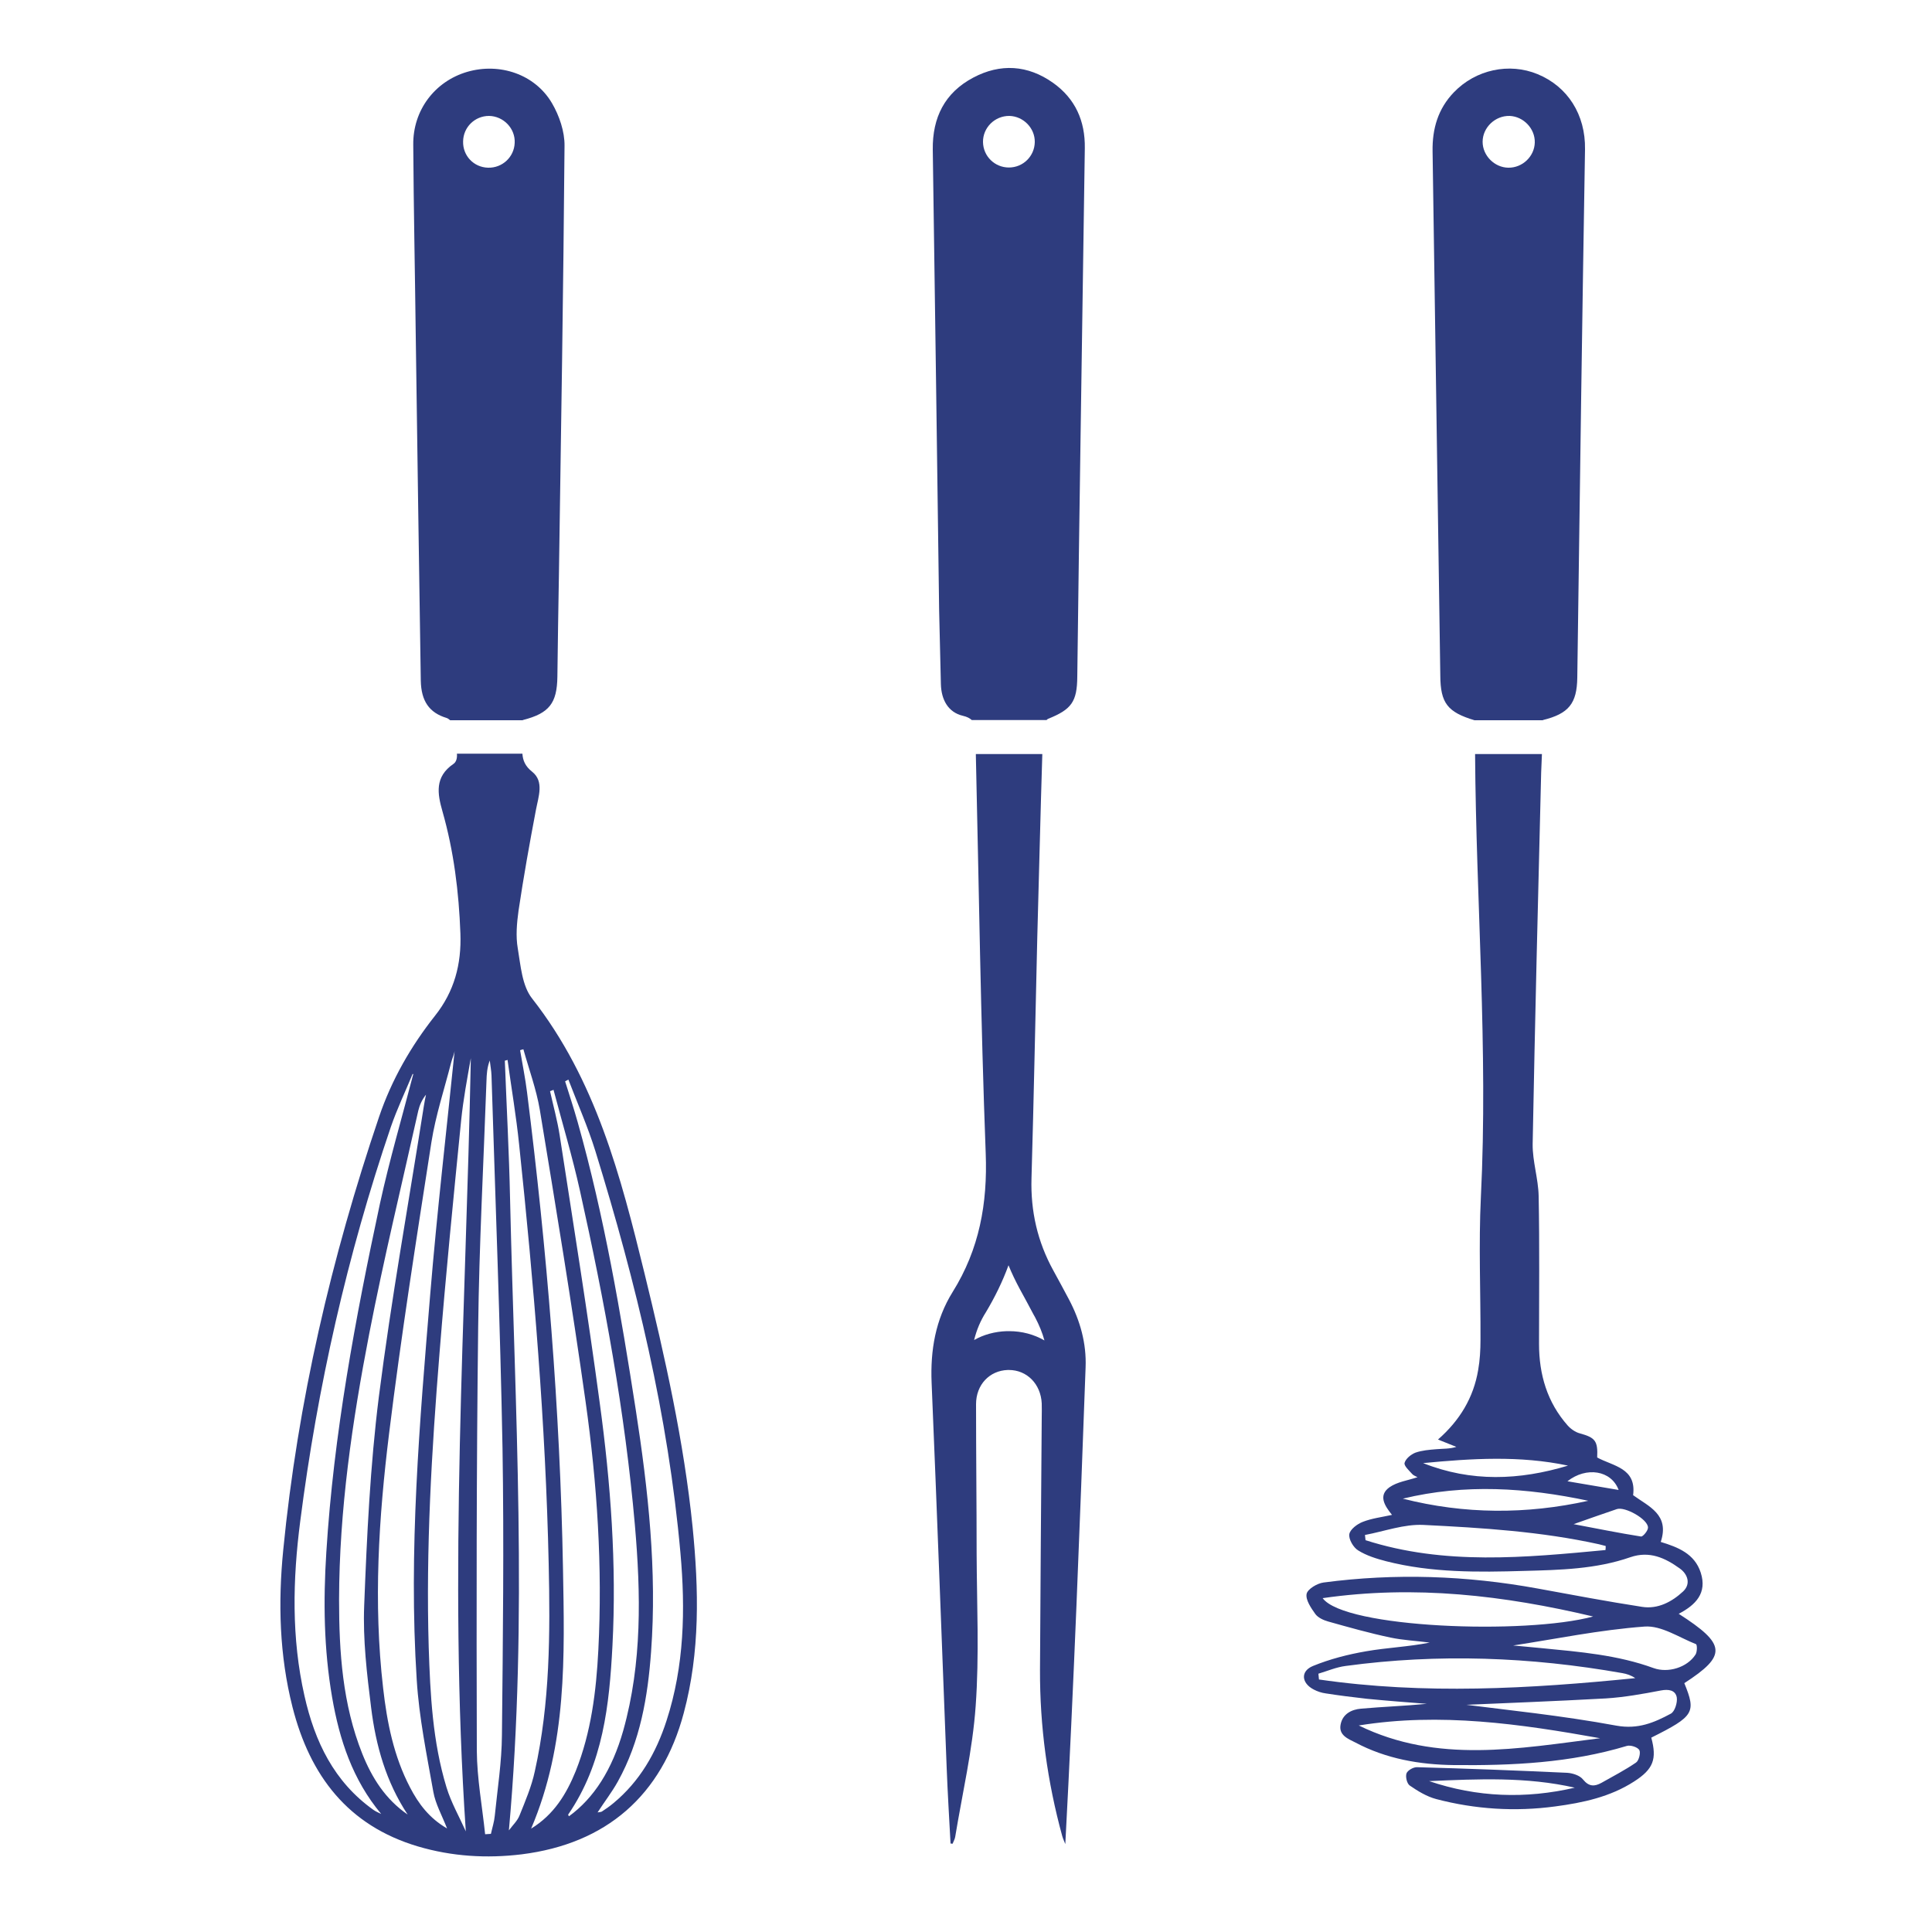
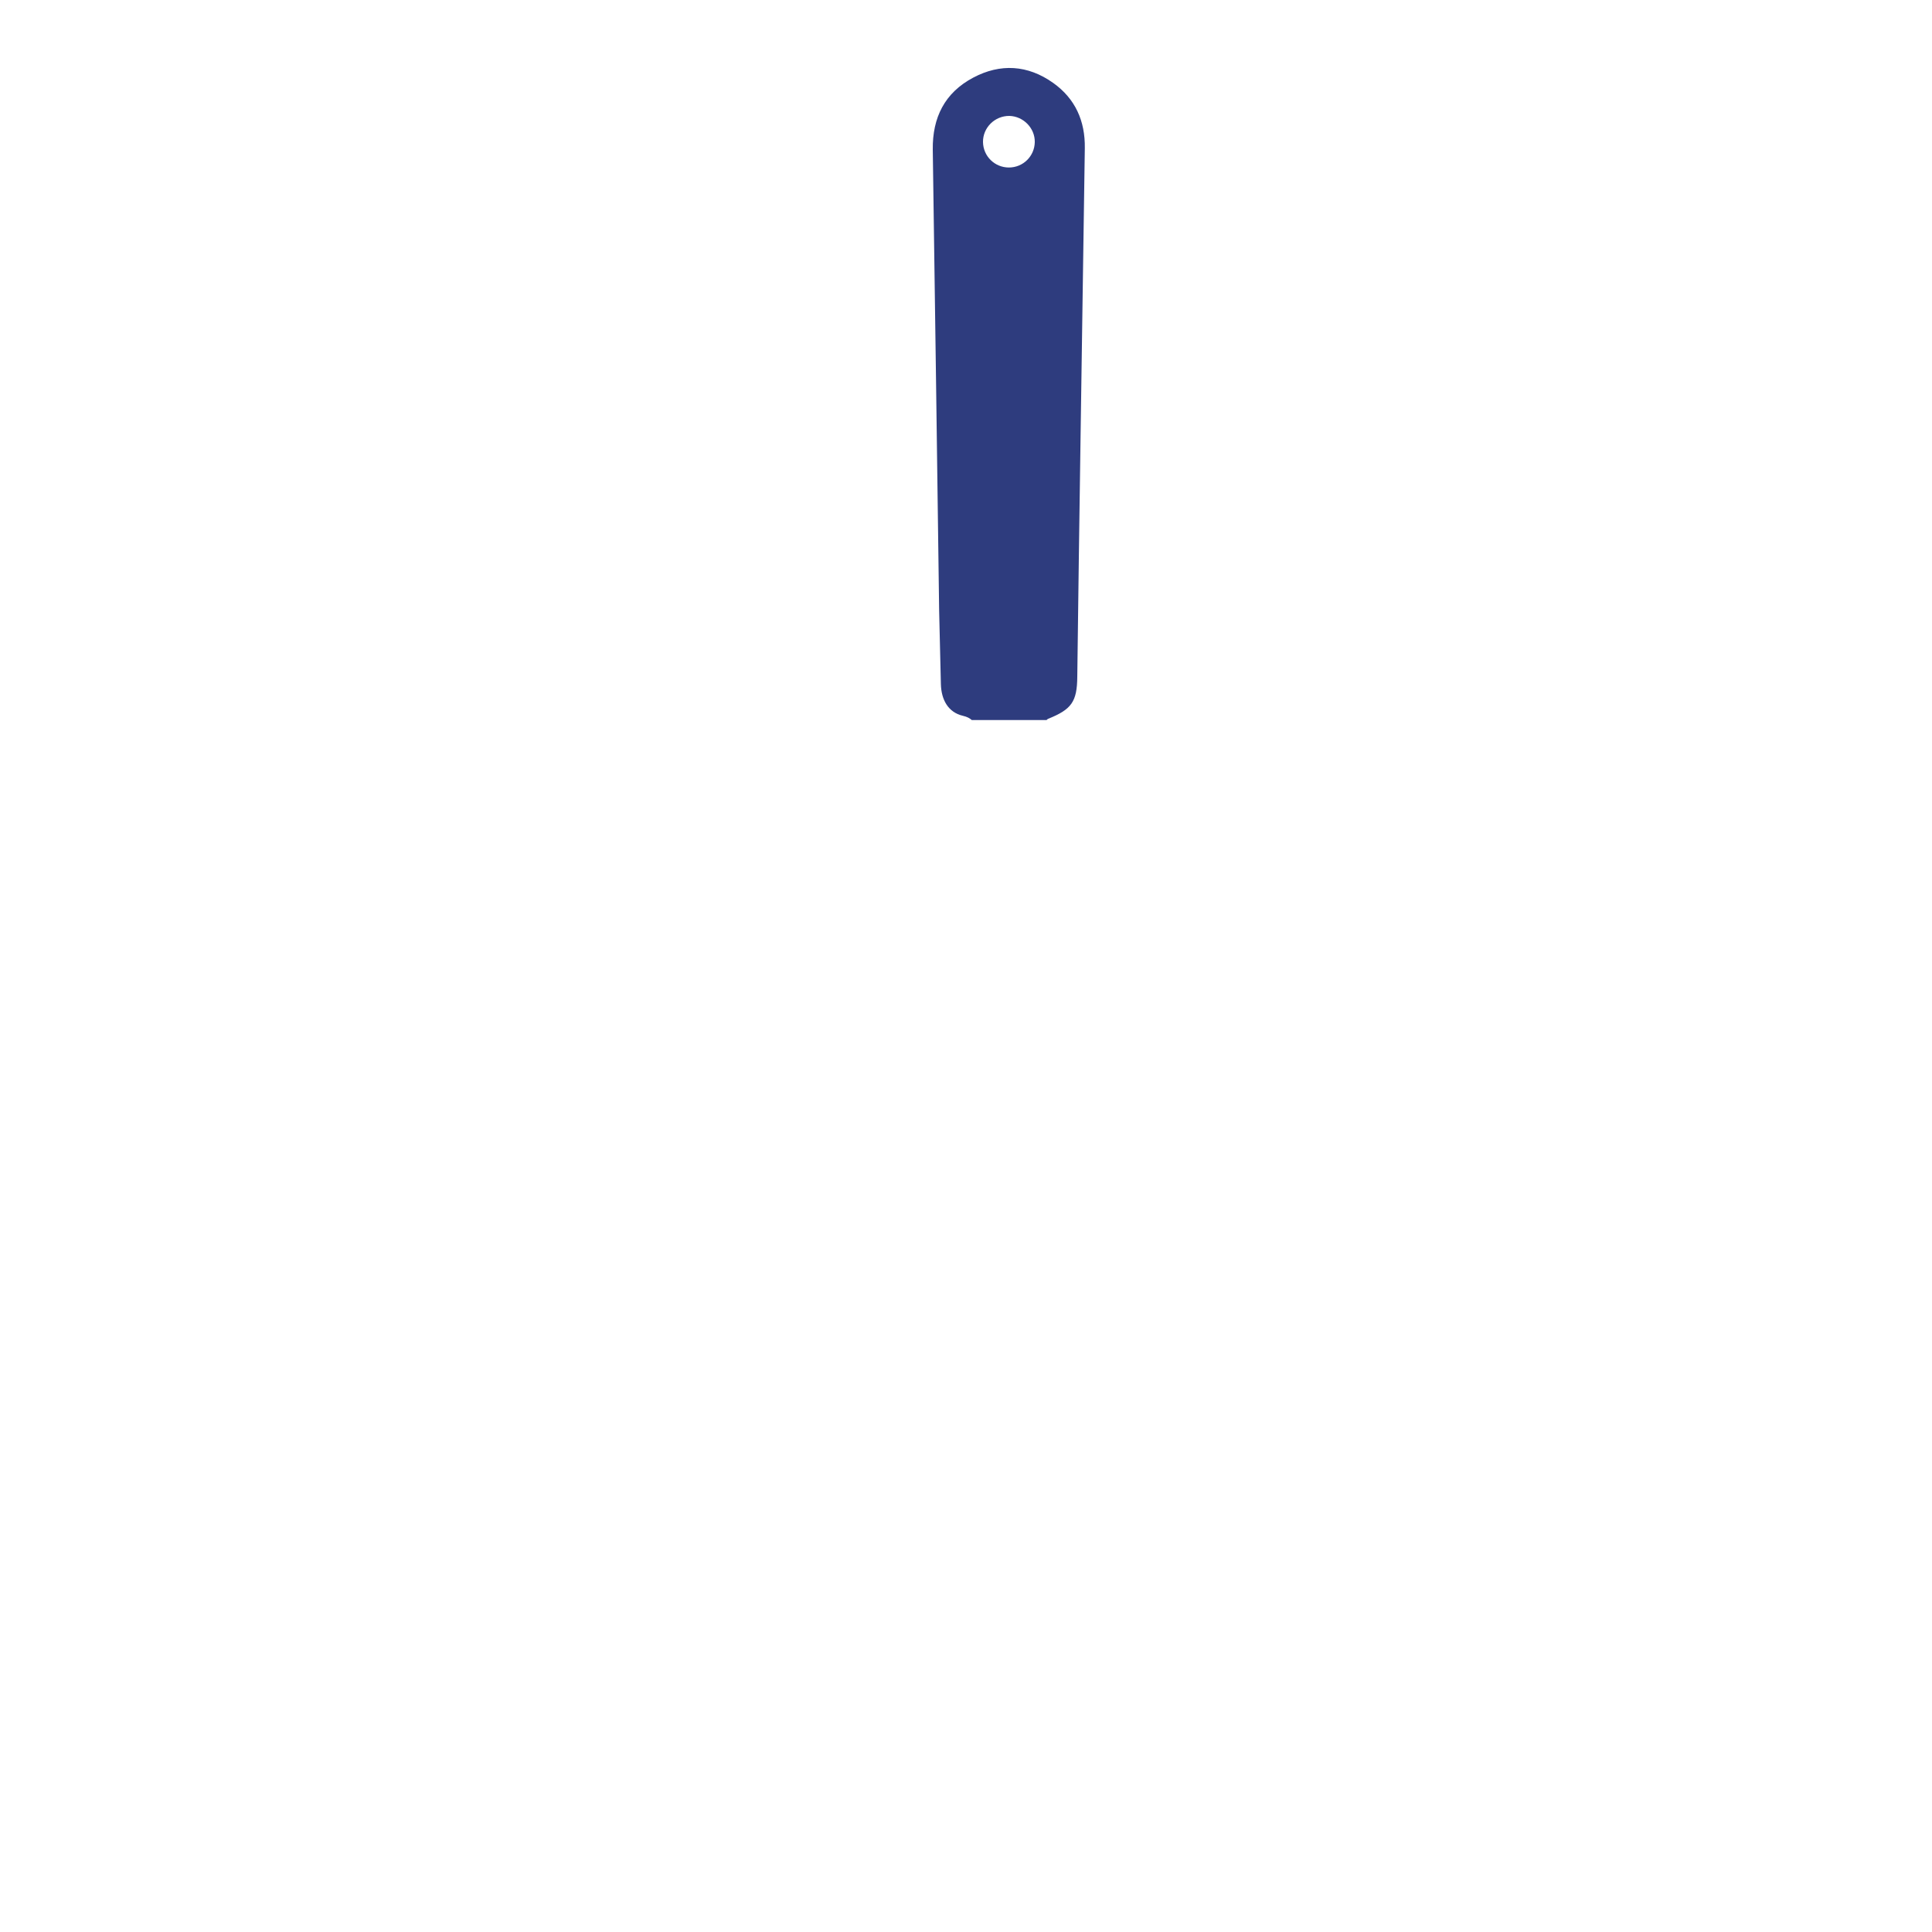
<svg xmlns="http://www.w3.org/2000/svg" version="1.1" id="Layer_1" x="0px" y="0px" viewBox="0 0 100 100" style="enable-background:new 0 0 100 100;" xml:space="preserve">
  <style type="text/css">
	.st0{fill:#2e3c7e;}
</style>
  <g>
-     <path class="st0" d="M76.32,37.28h3.54c0,0,0,0,0-0.01c1.34-0.33,1.76-0.86,1.78-2.19c0.07-4.82,0.13-9.64,0.2-14.46   c0.06-4.3,0.13-8.59,0.2-12.89c0.03-1.8-0.9-3.25-2.45-3.89c-1.47-0.61-3.21-0.24-4.34,0.94c-0.82,0.85-1.12,1.89-1.1,3.05   c0.14,9.05,0.26,18.1,0.4,27.15C74.56,36.39,74.92,36.86,76.32,37.28z M78.14,6c0.72,0.03,1.32,0.66,1.3,1.38   c-0.02,0.72-0.64,1.31-1.37,1.3c-0.72-0.01-1.33-0.63-1.33-1.34C76.74,6.6,77.39,5.98,78.14,6z" />
-     <path class="st0" d="M86.89,83.53c0.88-0.46,1.48-1.07,1.14-2.13c-0.32-0.99-1.19-1.32-2.07-1.59c0.47-1.42-0.62-1.83-1.43-2.42   c0.18-1.41-1.03-1.5-1.86-1.95c0.04-0.86-0.1-1.03-0.9-1.25c-0.23-0.06-0.47-0.23-0.63-0.41c-1.06-1.2-1.48-2.64-1.48-4.22   c0-2.55,0.03-5.1-0.02-7.66c-0.02-0.9-0.32-1.79-0.31-2.68c0.12-6.41,0.28-12.82,0.44-19.23c0.01-0.32,0.03-0.64,0.04-0.96h-3.46   c0.05,7.64,0.68,15.28,0.3,22.93c-0.12,2.46-0.01,4.93-0.02,7.39c0,0.52-0.03,1.05-0.12,1.56c-0.24,1.43-0.95,2.61-2.08,3.6   c0.36,0.14,0.65,0.26,0.95,0.38c-0.35,0.11-0.69,0.09-1.03,0.12c-0.37,0.03-0.75,0.06-1.09,0.18c-0.23,0.09-0.5,0.31-0.56,0.53   c-0.04,0.15,0.24,0.4,0.4,0.58c0.06,0.07,0.18,0.11,0.27,0.16c-0.51,0.17-1.05,0.24-1.45,0.52c-0.59,0.42-0.26,0.95,0.13,1.43   c-0.55,0.12-1.05,0.18-1.51,0.36c-0.29,0.11-0.66,0.39-0.7,0.64c-0.04,0.26,0.21,0.69,0.46,0.84c0.43,0.27,0.95,0.43,1.45,0.56   c2.35,0.6,4.76,0.57,7.15,0.5c1.85-0.05,3.71-0.09,5.49-0.71c0.99-0.34,1.8,0.04,2.55,0.58c0.4,0.28,0.6,0.79,0.18,1.19   c-0.58,0.54-1.31,0.93-2.13,0.8c-1.81-0.28-3.61-0.62-5.41-0.95c-3.67-0.67-7.37-0.8-11.07-0.31c-0.33,0.04-0.83,0.34-0.88,0.59   c-0.06,0.31,0.23,0.73,0.45,1.04c0.14,0.19,0.42,0.32,0.67,0.39c1.07,0.3,2.13,0.6,3.22,0.83c0.67,0.14,1.36,0.17,2.03,0.26   c-1.1,0.22-2.21,0.26-3.29,0.45c-0.93,0.16-1.87,0.4-2.75,0.76c-0.66,0.27-0.6,0.89,0.04,1.22c0.19,0.1,0.4,0.17,0.62,0.2   c0.71,0.11,1.42,0.2,2.14,0.28c1.03,0.1,2.06,0.18,3.09,0.26c-1.14,0.11-2.27,0.15-3.4,0.25c-0.5,0.04-0.96,0.28-1.06,0.82   c-0.11,0.55,0.38,0.74,0.76,0.93c1.6,0.85,3.34,1.15,5.11,1.17c3.01,0.03,6.02-0.11,8.94-0.99c0.19-0.06,0.56,0.06,0.65,0.21   c0.08,0.14-0.02,0.55-0.17,0.65c-0.57,0.39-1.19,0.71-1.79,1.05c-0.35,0.19-0.64,0.21-0.95-0.17c-0.16-0.21-0.53-0.33-0.82-0.35   c-2.59-0.12-5.18-0.22-7.77-0.29c-0.19-0.01-0.49,0.16-0.55,0.32c-0.06,0.17,0.02,0.53,0.17,0.63c0.42,0.29,0.88,0.57,1.37,0.7   c2.02,0.53,4.09,0.66,6.16,0.38c1.43-0.19,2.84-0.49,4.08-1.29c1-0.64,1.19-1.16,0.89-2.27c2.22-1.11,2.33-1.3,1.71-2.82   C89.4,85.68,89.35,85.11,86.89,83.53z M83.78,77.12c-0.9-0.15-1.76-0.3-2.65-0.45C82.11,75.9,83.4,76.1,83.78,77.12z M81.16,75.86   c-2.51,0.76-5.01,0.86-7.5-0.13C76.16,75.49,78.67,75.33,81.16,75.86z M82.21,77.68c-3.21,0.71-6.41,0.7-9.6-0.11   C75.82,76.79,79.01,77,82.21,77.68z M83.1,80.23c-4.16,0.39-8.33,0.8-12.42-0.51c-0.01-0.09-0.02-0.18-0.03-0.27   c1.01-0.19,2.03-0.57,3.03-0.52c3.04,0.15,6.09,0.34,9.08,1c0.12,0.03,0.23,0.06,0.35,0.09C83.11,80.08,83.11,80.16,83.1,80.23z    M84.94,79.53c-1.14-0.18-2.27-0.41-3.49-0.64c0.82-0.29,1.53-0.54,2.24-0.78c0.42-0.14,1.6,0.52,1.61,0.95   C85.31,79.22,85.04,79.54,84.94,79.53z M73.97,92.19c2.52-0.11,5.05-0.23,7.54,0.34C78.96,93.12,76.45,93.03,73.97,92.19z    M68.46,82.72c4.78-0.69,9.4-0.14,14,0.95C78.93,84.62,69.59,84.27,68.46,82.72z M68.27,86.93c-0.01-0.1-0.02-0.2-0.03-0.3   c0.47-0.14,0.93-0.34,1.41-0.4c4.79-0.65,9.57-0.47,14.32,0.37c0.23,0.04,0.45,0.11,0.67,0.26C79.17,87.41,73.72,87.72,68.27,86.93   z M70.33,89.31c4.21-0.68,8.36-0.08,12.49,0.66C78.61,90.5,74.4,91.3,70.33,89.31z M86.48,88.7c-0.86,0.46-1.69,0.82-2.81,0.62   c-2.86-0.53-5.77-0.82-7.77-1.08c1.79-0.08,4.51-0.18,7.22-0.33c0.95-0.06,1.9-0.23,2.84-0.41c0.41-0.08,0.76-0.02,0.83,0.36   C86.83,88.12,86.69,88.59,86.48,88.7z M87.76,85.64c-0.43,0.67-1.42,0.97-2.17,0.7c-1.86-0.68-3.82-0.84-5.77-1.03   c-0.56-0.05-1.12-0.11-1.5-0.14c2.17-0.33,4.48-0.81,6.81-0.98c0.86-0.06,1.77,0.56,2.65,0.91C87.85,85.12,87.85,85.5,87.76,85.64z   " />
-   </g>
+     </g>
  <g>
    <g>
-       <path class="st0" d="M52.2,65.49c0.17,0.42,0.37,0.83,0.59,1.24c0.24,0.43,0.46,0.85,0.69,1.28l0.1,0.18    c0.21,0.4,0.37,0.79,0.48,1.19c-0.54-0.31-1.16-0.48-1.83-0.48l-0.12,0c-0.62,0.02-1.2,0.18-1.69,0.46c0.13-0.53,0.33-1,0.61-1.44    C51.49,67.15,51.89,66.34,52.2,65.49 M53.95,39.03h-3.44c0,0.02,0,0.04,0,0.06c0.16,6.87,0.25,13.74,0.51,20.6    c0.1,2.6-0.33,4.97-1.71,7.18c-0.89,1.43-1.16,3.02-1.09,4.7c0.28,6.65,0.52,13.29,0.78,19.94c0.05,1.3,0.13,2.6,0.2,3.91    c0.04,0,0.07,0.01,0.11,0.01c0.04-0.12,0.11-0.23,0.13-0.35c0.37-2.25,0.9-4.5,1.06-6.77c0.19-2.63,0.06-5.27,0.05-7.91    c0-2.57-0.03-5.15-0.03-7.72c0-1.01,0.7-1.74,1.64-1.77c0.02,0,0.04,0,0.06,0c0.93,0,1.65,0.72,1.7,1.73c0.01,0.24,0,0.48,0,0.72    c-0.03,4.36-0.07,8.72-0.09,13.08c-0.01,2.92,0.38,5.78,1.15,8.59c0.04,0.15,0.11,0.28,0.16,0.42c0.44-8.24,0.75-16.46,1.05-24.67    c0.05-1.25-0.28-2.42-0.86-3.52c-0.27-0.5-0.53-1-0.81-1.5c-0.82-1.49-1.18-3.07-1.13-4.77c0.12-4.16,0.2-8.33,0.3-12.49    C53.78,45.34,53.85,42.18,53.95,39.03L53.95,39.03z" />
-     </g>
+       </g>
    <path class="st0" d="M48.7,35.41c0.02,0.8,0.37,1.46,1.14,1.64c0.22,0.05,0.36,0.13,0.46,0.22h3.87c0.02-0.02,0.05-0.05,0.07-0.06   c1.22-0.49,1.51-0.88,1.52-2.19c0.05-4.14,0.11-8.29,0.17-12.43c0.07-4.97,0.15-9.94,0.22-14.92c0.02-1.41-0.49-2.56-1.64-3.38   c-1.31-0.93-2.73-1.02-4.14-0.27c-1.47,0.78-2.11,2.06-2.09,3.72c0.12,7.96,0.22,15.92,0.33,23.88   C48.64,32.89,48.67,34.15,48.7,35.41z M52.25,6c0.72,0.02,1.32,0.63,1.31,1.35c-0.01,0.73-0.6,1.32-1.34,1.32   c-0.73,0-1.33-0.58-1.34-1.32C50.87,6.61,51.49,5.99,52.25,6z" />
  </g>
  <g>
-     <path class="st0" d="M21.78,35.23c0.02,1.06,0.44,1.66,1.33,1.93c0.07,0.02,0.13,0.07,0.19,0.12h3.76c0,0,0,0,0-0.01   c1.37-0.35,1.77-0.87,1.79-2.24c0.02-1.77,0.05-3.53,0.08-5.3c0.11-7.39,0.23-14.79,0.29-22.18c0.01-0.74-0.27-1.56-0.65-2.21   c-0.88-1.5-2.71-2.11-4.39-1.62c-1.67,0.49-2.81,1.98-2.79,3.77c0.02,3.32,0.09,6.63,0.13,9.95C21.6,23.36,21.69,29.3,21.78,35.23z    M25.31,6c0.75,0.01,1.37,0.65,1.33,1.4C26.61,8.13,26,8.7,25.26,8.68c-0.74-0.02-1.31-0.62-1.29-1.36C23.98,6.58,24.58,6,25.31,6z   " />
-     <path class="st0" d="M33.36,65.91c-1.23-5.02-2.52-10.02-5.82-14.23c-0.52-0.66-0.59-1.7-0.74-2.59c-0.11-0.63-0.05-1.31,0.04-1.96   c0.26-1.74,0.57-3.48,0.9-5.21c0.13-0.69,0.43-1.47-0.19-1.97c-0.37-0.29-0.49-0.6-0.51-0.94h-3.39c0.02,0.22-0.03,0.43-0.18,0.53   c-0.98,0.67-0.83,1.54-0.57,2.45c0.59,2.07,0.85,4.17,0.93,6.32c0.06,1.61-0.32,3.01-1.31,4.26c-1.25,1.58-2.25,3.32-2.9,5.24   c-2.47,7.29-4.21,14.75-4.96,22.42c-0.27,2.72-0.2,5.45,0.48,8.13c0.9,3.54,2.86,6.13,6.49,7.21c1.76,0.52,3.55,0.63,5.37,0.41   c4.38-0.55,7.25-3.04,8.39-7.31c0.85-3.17,0.78-6.39,0.46-9.62C35.4,74.61,34.42,70.25,33.36,65.91z M19.33,93.68   c-2.04-1.45-3.04-3.54-3.57-5.9c-0.68-3-0.61-6.03-0.22-9.04c0.89-6.95,2.43-13.77,4.69-20.41c0.32-0.93,0.75-1.83,1.13-2.75   c0.01,0.01,0.02,0.02,0.03,0.02c-0.58,2.23-1.23,4.44-1.72,6.68c-1.28,5.97-2.4,11.96-2.78,18.07c-0.16,2.51-0.13,5.01,0.3,7.5   c0.38,2.2,1.06,4.27,2.54,6.04C19.61,93.83,19.46,93.77,19.33,93.68z M18.75,90.77c-1.02-2.56-1.2-5.25-1.2-7.97   c0.01-4.64,0.68-9.22,1.56-13.76c0.75-3.87,1.68-7.7,2.54-11.55c0.07-0.29,0.19-0.57,0.4-0.83c-0.04,0.19-0.08,0.38-0.11,0.58   c-0.79,5.02-1.69,10.02-2.33,15.05c-0.45,3.58-0.62,7.21-0.76,10.82c-0.07,1.75,0.14,3.53,0.36,5.28c0.24,1.95,0.77,3.84,1.89,5.53   C19.95,93.13,19.25,92.02,18.75,90.77z M21.22,92.51c-0.84-1.61-1.19-3.36-1.39-5.14c-0.51-4.41-0.23-8.81,0.31-13.18   c0.62-5.04,1.41-10.05,2.19-15.07c0.22-1.39,0.67-2.75,1.02-4.12c0.06-0.24,0.18-0.47,0.19-0.69c-0.43,4.22-0.92,8.43-1.27,12.66   c-0.55,6.65-1.13,13.3-0.7,19.98c0.12,1.95,0.52,3.88,0.86,5.8c0.11,0.62,0.44,1.2,0.71,1.89C22.22,94.11,21.66,93.36,21.22,92.51z    M24.11,94.79c-0.34-0.76-0.76-1.49-1-2.28c-0.72-2.36-0.84-4.8-0.92-7.25c-0.15-5.09,0.15-10.16,0.56-15.23   c0.32-4.02,0.72-8.03,1.12-12.05c0.11-1.08,0.31-2.14,0.5-3.21C24.11,68.09,23.2,81.38,24.11,94.79z M25.98,89.81   c-0.01,1.39-0.23,2.78-0.37,4.17c-0.03,0.32-0.13,0.62-0.2,0.94c-0.1,0.01-0.2,0.01-0.3,0.02c-0.15-1.44-0.42-2.88-0.43-4.32   c-0.02-7.3-0.02-14.61,0.07-21.92c0.05-4.25,0.28-8.5,0.43-12.75c0.01-0.35,0.03-0.69,0.17-1.06c0.03,0.26,0.08,0.52,0.09,0.78   c0.2,6.43,0.45,12.86,0.57,19.29C26.09,79.91,26.03,84.86,25.98,89.81z M26.89,93.97c-0.11,0.28-0.36,0.51-0.55,0.77   c0.99-10.95,0.31-21.83,0.06-32.72c-0.05-2.37-0.18-4.74-0.27-7.12c0.05-0.01,0.09-0.02,0.14-0.04c0.2,1.46,0.45,2.92,0.6,4.38   c0.76,7.22,1.37,14.45,1.53,21.71c0.08,3.6,0.07,7.2-0.72,10.74C27.51,92.48,27.19,93.22,26.89,93.97z M27.49,94.65   c1.87-4.38,1.73-8.94,1.65-13.47c-0.15-8.24-0.83-16.46-1.86-24.64c-0.09-0.73-0.24-1.46-0.36-2.18c0.06-0.02,0.11-0.04,0.17-0.05   c0.29,1.04,0.67,2.07,0.85,3.13c0.83,5.03,1.66,10.06,2.37,15.11c0.6,4.26,0.88,8.54,0.66,12.85c-0.11,2.14-0.37,4.26-1.17,6.27   C29.32,92.85,28.68,93.92,27.49,94.65z M29.45,94.01c-0.02-0.03-0.05-0.08-0.04-0.09c1.81-2.64,2.13-5.68,2.29-8.73   c0.22-4.22-0.09-8.42-0.66-12.59c-0.62-4.62-1.36-9.22-2.07-13.83c-0.12-0.77-0.33-1.53-0.5-2.29c0.06-0.02,0.12-0.05,0.18-0.07   c0.46,1.74,0.98,3.47,1.37,5.23c1.27,5.7,2.33,11.45,2.84,17.28c0.31,3.57,0.38,7.15-0.6,10.65   C31.68,91.61,30.74,93.07,29.45,94.01z M34.5,89.06c-0.54,1.67-1.39,3.15-2.76,4.28c-0.18,0.15-0.38,0.29-0.58,0.42   c-0.04,0.03-0.11,0.03-0.23,0.05c0.37-0.57,0.75-1.06,1.05-1.6c1.16-2.09,1.55-4.38,1.72-6.72c0.31-4.2-0.15-8.36-0.79-12.5   c-0.78-5.02-1.63-10.02-3.01-14.91c-0.2-0.71-0.43-1.41-0.65-2.11c0.06-0.03,0.11-0.06,0.17-0.09c0.47,1.23,1.01,2.45,1.4,3.71   c2.1,6.8,3.77,13.69,4.4,20.8C35.48,83.3,35.42,86.23,34.5,89.06z" />
-   </g>
+     </g>
</svg>